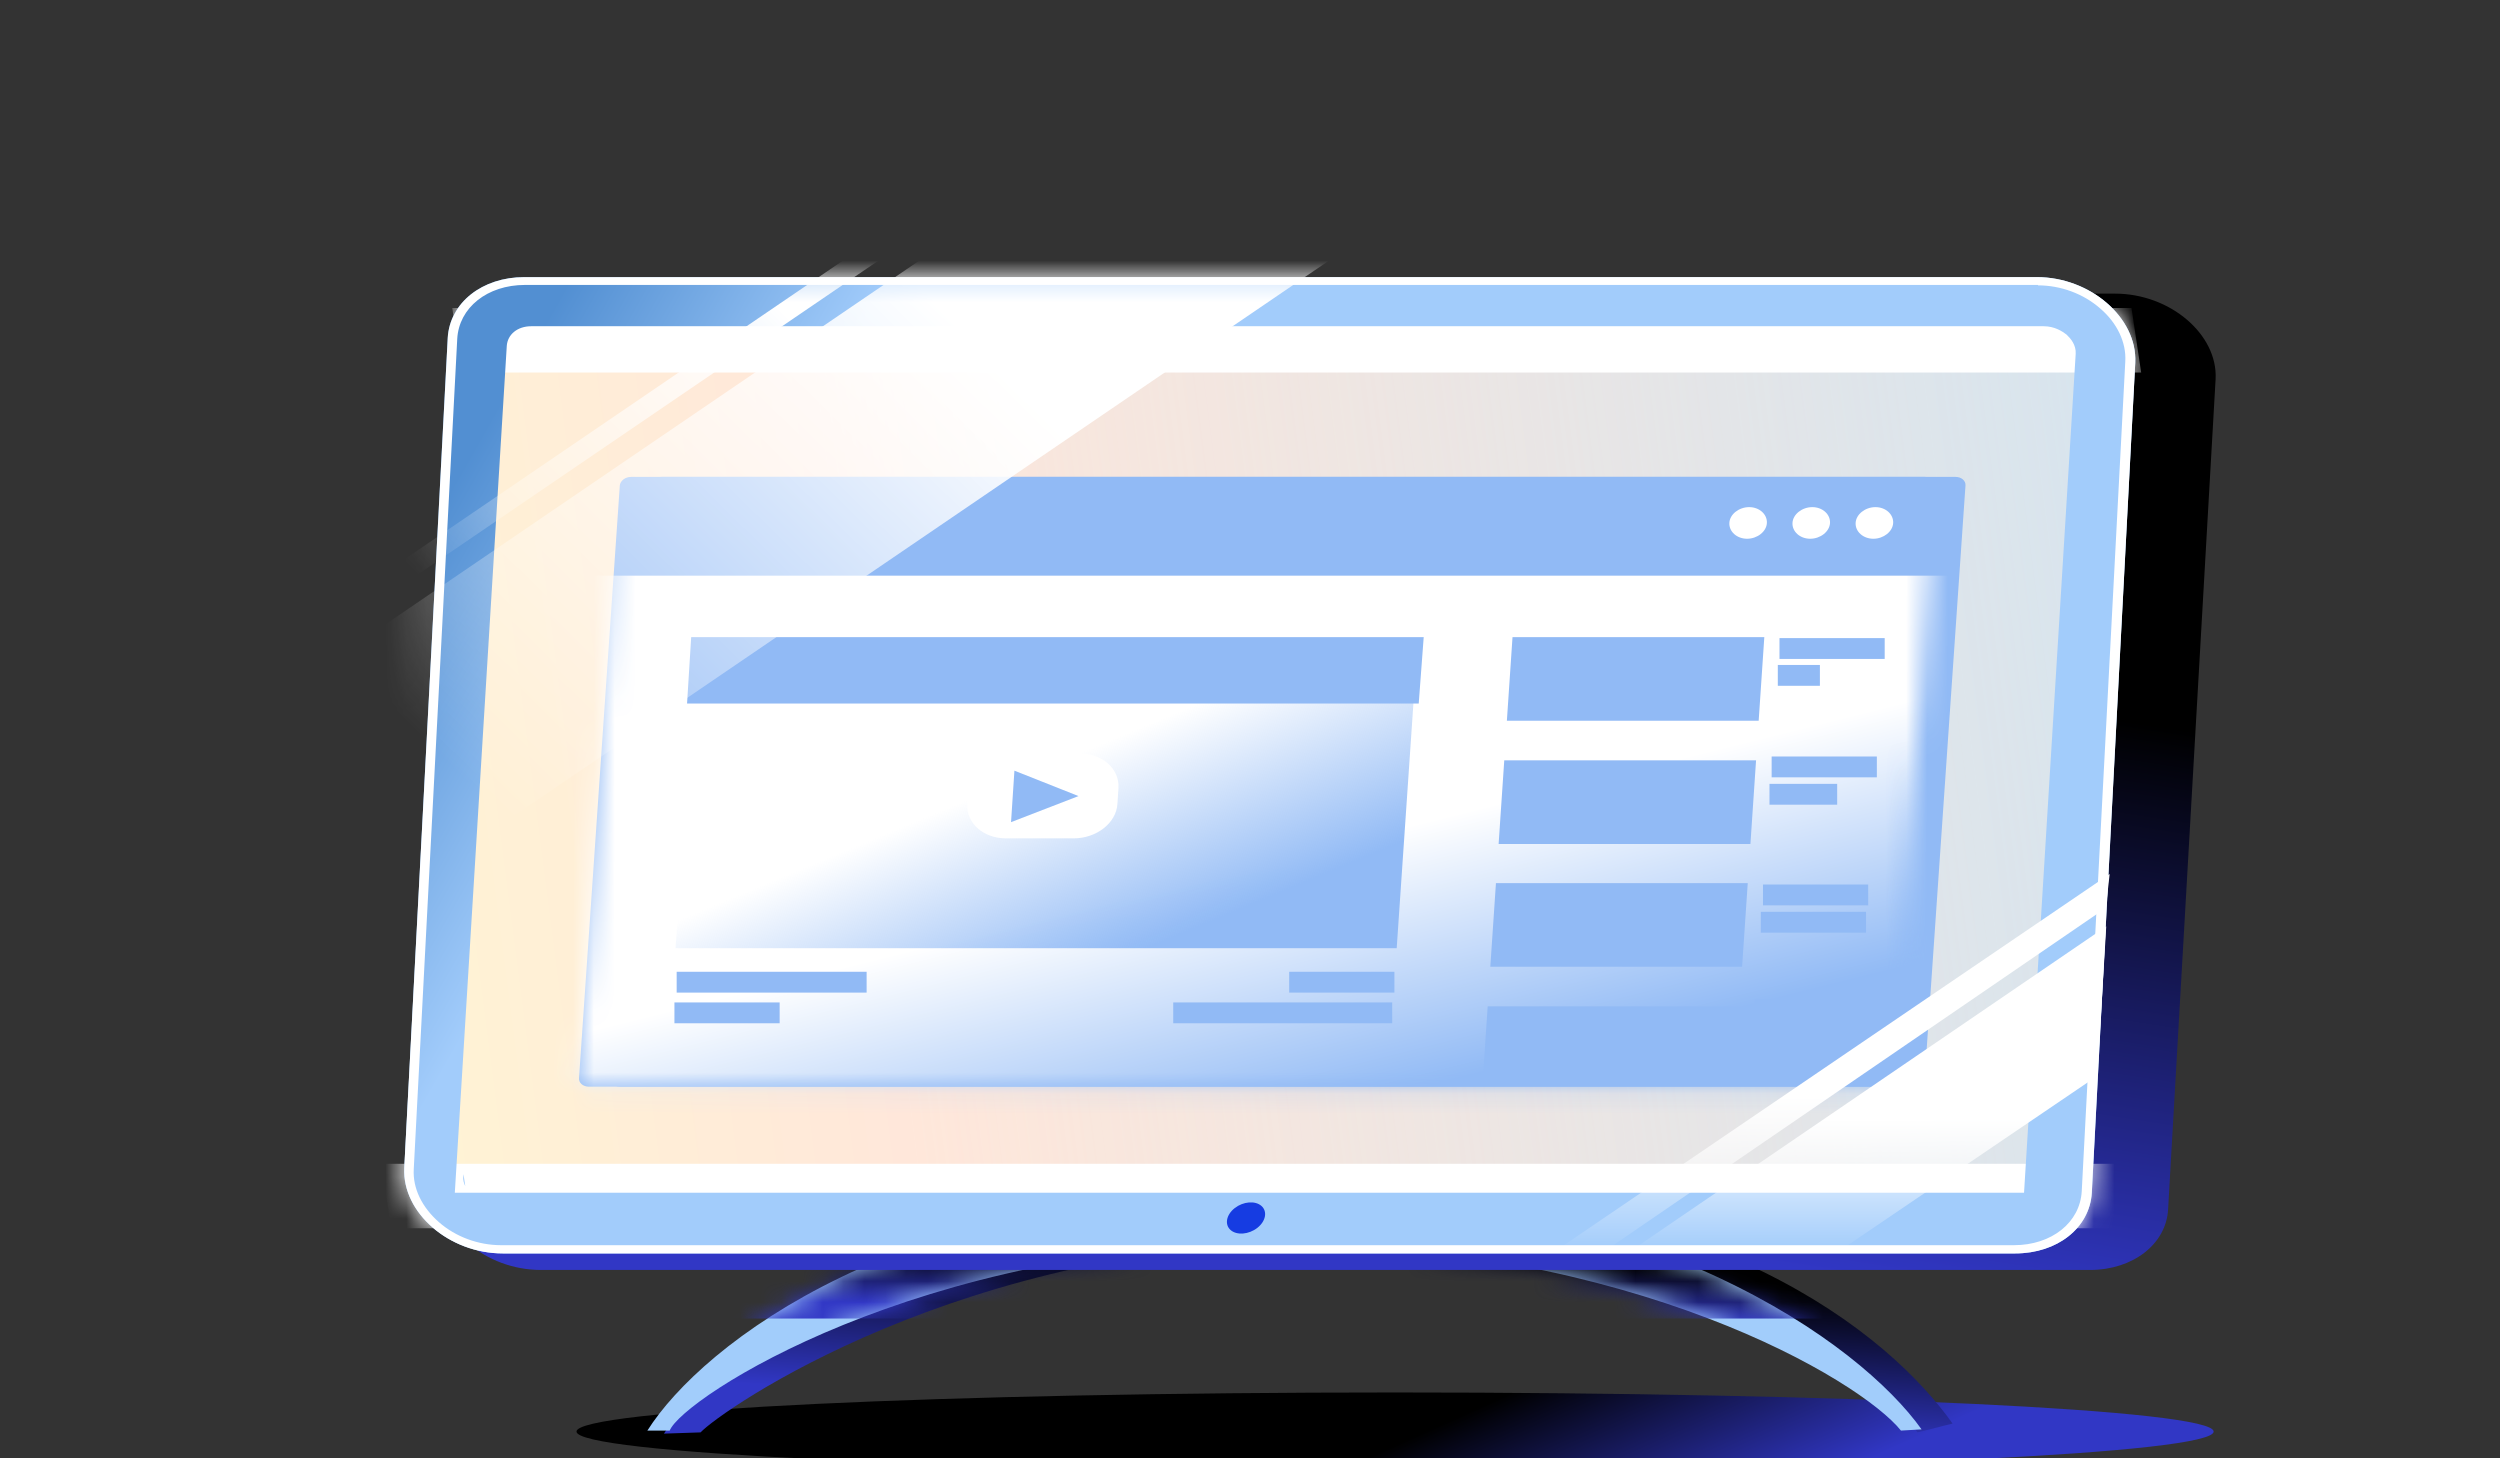
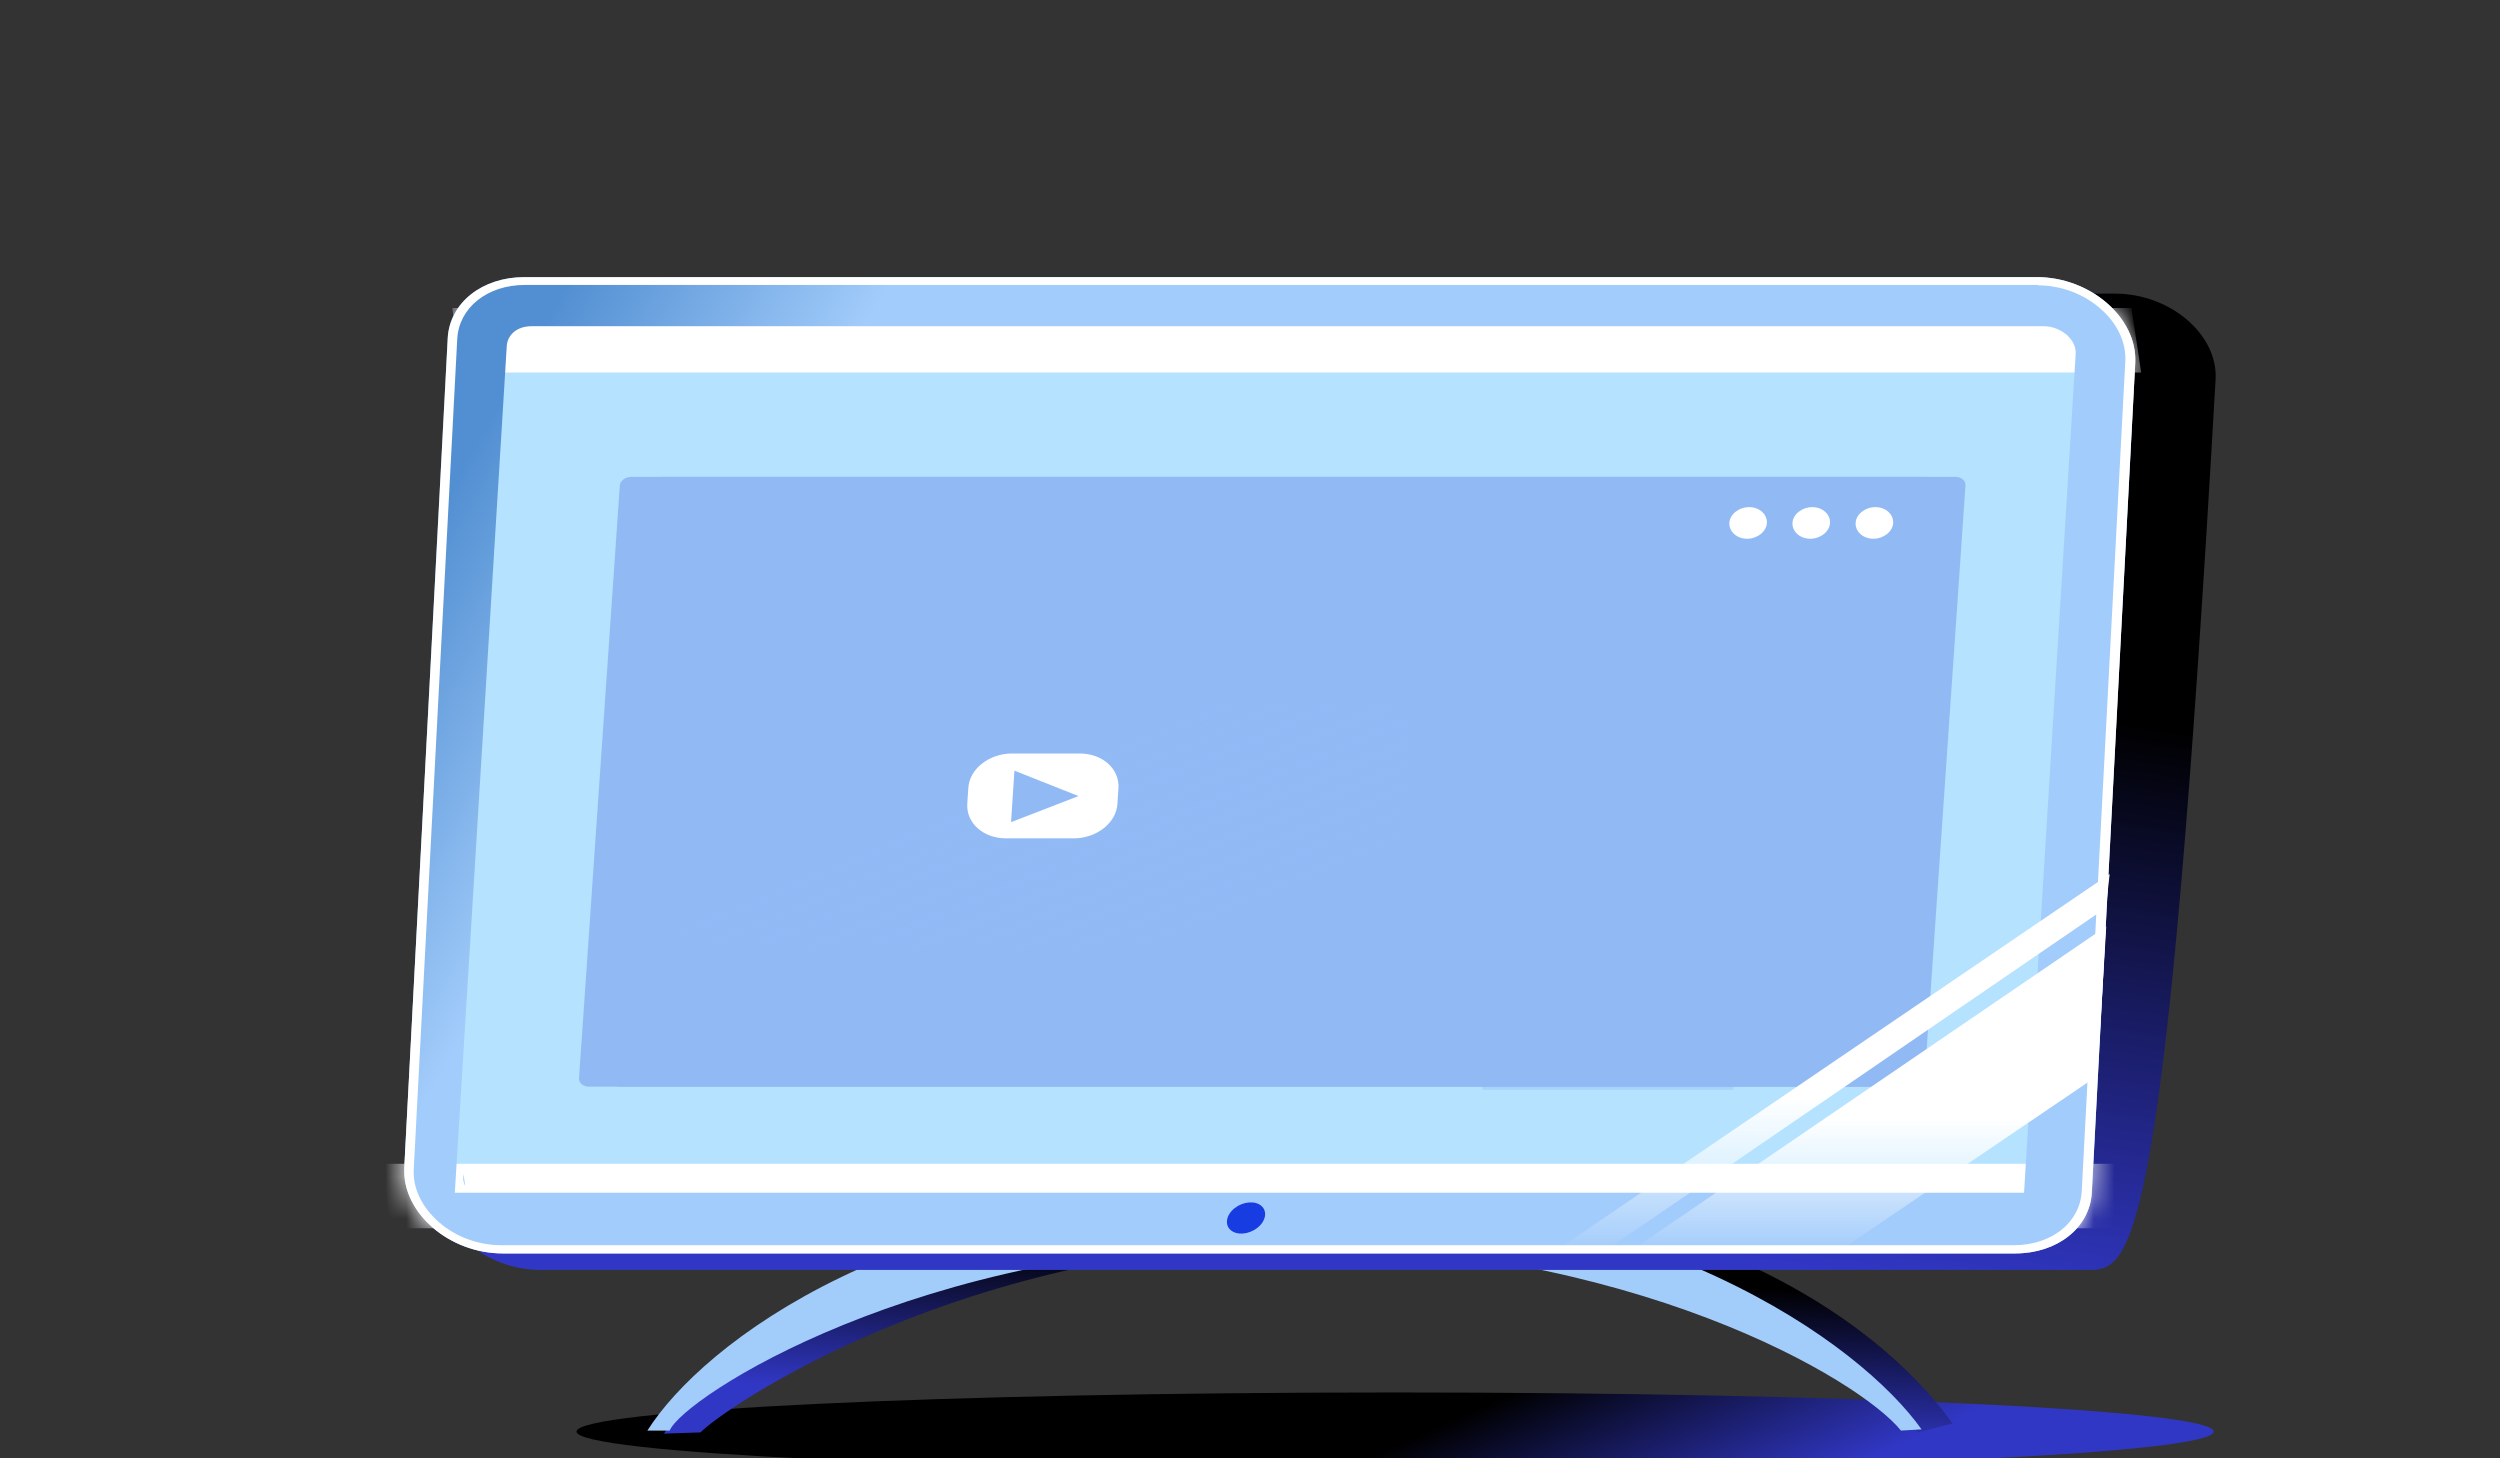
<svg xmlns="http://www.w3.org/2000/svg" width="120" height="70" viewBox="0 0 120 70" fill="none">
  <rect x="0" y="0" width="120" height="70" fill="#333333" stroke="none" />
  <g clip-path="url(#clip0_26194_195545)">
    <path d="M66.964 70.591C88.665 70.591 106.256 69.751 106.256 68.715C106.256 67.678 88.665 66.838 66.964 66.838C45.264 66.838 27.672 67.678 27.672 68.715C27.672 69.751 45.264 70.591 66.964 70.591Z" fill="url(#paint0_linear_26194_195545)" />
    <path fill-rule="evenodd" clip-rule="evenodd" d="M63.742 59.565C46.085 59.565 34.547 67.763 33.627 68.755L31.869 68.814C34.564 64.56 45.228 56.838 63.742 56.838C82.257 56.838 90.74 64.131 93.724 68.331L92.038 68.755C89.668 65.419 81.4 59.565 63.742 59.565Z" fill="url(#paint1_linear_26194_195545)" />
    <path fill-rule="evenodd" clip-rule="evenodd" d="M61.25 59.675C44.081 59.675 32.758 67.123 32.145 68.668H31.074C33.694 64.531 43.248 57.023 61.25 57.023C79.252 57.023 89.334 64.527 92.235 68.61L91.246 68.668C89.329 66.271 78.419 59.675 61.25 59.675Z" fill="#A2CDFB" />
    <mask id="mask0_26194_195545" style="mask-type:alpha" maskUnits="userSpaceOnUse" x="31" y="57" width="62" height="12">
      <path fill-rule="evenodd" clip-rule="evenodd" d="M61.25 59.675C44.081 59.675 32.758 67.123 32.145 68.668H31.074C33.694 64.531 43.248 57.023 61.25 57.023C79.252 57.023 89.334 64.527 92.235 68.61L91.246 68.668C89.329 66.271 78.419 59.675 61.25 59.675Z" fill="#A2CDFB" />
    </mask>
    <g mask="url(#mask0_26194_195545)">
-       <rect x="34.1" y="59.068" width="54.088" height="4.222" fill="url(#paint2_linear_26194_195545)" />
-     </g>
-     <path d="M100.318 60.958H25.962C23.314 60.958 21.022 58.997 21.134 56.856L23.414 17.007C23.522 15.322 25.095 14.094 27.189 14.094H101.521C104.169 14.094 106.461 16.055 106.349 18.196L104.069 58.045C103.982 59.71 102.388 60.958 100.318 60.958Z" fill="url(#paint3_linear_26194_195545)" />
+       </g>
+     <path d="M100.318 60.958H25.962C23.314 60.958 21.022 58.997 21.134 56.856L23.414 17.007C23.522 15.322 25.095 14.094 27.189 14.094H101.521C104.169 14.094 106.461 16.055 106.349 18.196C103.982 59.71 102.388 60.958 100.318 60.958Z" fill="url(#paint3_linear_26194_195545)" />
    <path d="M95.197 57.713H25.223C22.732 57.713 20.578 55.888 20.687 53.895L22.893 16.805C22.998 15.237 24.48 14.094 26.451 14.094H96.402C98.894 14.094 101.048 15.92 100.939 17.912L98.732 55.002C98.647 56.551 97.145 57.713 95.197 57.713Z" fill="#B5E2FF" />
-     <path d="M95.197 57.713H25.223C22.732 57.713 20.578 55.888 20.687 53.895L22.893 16.805C22.998 15.237 24.48 14.094 26.451 14.094H96.402C98.894 14.094 101.048 15.92 100.939 17.912L98.732 55.002C98.647 56.551 97.145 57.713 95.197 57.713Z" fill="url(#paint4_linear_26194_195545)" />
    <mask id="mask1_26194_195545" style="mask-type:alpha" maskUnits="userSpaceOnUse" x="19" y="13" width="84" height="48">
      <path d="M96.729 60.165H24.11C21.524 60.165 19.278 58.204 19.38 56.063L21.467 16.214C21.567 14.529 23.099 13.301 25.144 13.301H97.74C100.326 13.301 102.572 15.263 102.469 17.403L100.383 57.252C100.303 58.917 98.751 60.165 96.729 60.165Z" fill="#C4C4C4" />
    </mask>
    <g mask="url(#mask1_26194_195545)">
      <rect width="80.605" height="3.131" transform="matrix(1 0 0.148 0.989 21.708 14.785)" fill="white" />
      <rect width="85.836" height="3.131" transform="matrix(1 0 0.148 0.989 18.308 55.861)" fill="white" />
    </g>
    <path d="M97.764 13.301H25.168C23.146 13.301 21.591 14.529 21.491 16.214L19.404 56.063C19.302 58.204 21.548 60.165 24.134 60.165H96.729C98.751 60.165 100.307 58.937 100.407 57.252L102.493 17.403C102.592 15.243 100.326 13.301 97.764 13.301ZM22.238 56.46L22.247 56.361L22.333 56.935C22.265 56.797 22.218 56.638 22.238 56.46ZM99.633 16.986L97.154 57.252H21.831L24.325 16.61C24.359 16.055 24.84 15.659 25.498 15.659H98.094C98.635 15.659 99.003 15.916 99.188 16.055C99.379 16.233 99.662 16.551 99.633 16.986Z" fill="url(#paint5_linear_26194_195545)" />
    <path d="M97.823 13.697C98.905 13.697 99.999 14.093 100.811 14.807C101.62 15.5 102.066 16.432 102.014 17.343L99.924 57.173C99.845 58.679 98.48 59.769 96.67 59.769H24.051C22.969 59.769 21.875 59.373 21.063 58.659C20.251 57.946 19.808 57.035 19.86 56.123L21.947 16.273C22.026 14.767 23.391 13.677 25.201 13.677H97.82L97.823 13.697ZM97.764 13.301H25.168C23.146 13.301 21.591 14.529 21.491 16.214L19.404 56.063C19.302 58.204 21.548 60.165 24.134 60.165H96.729C98.751 60.165 100.307 58.937 100.407 57.252L102.493 17.403C102.592 15.243 100.326 13.301 97.764 13.301Z" fill="white" />
    <path d="M31.764 22.891H93.871C94.144 22.891 94.363 23.075 94.343 23.305L92.384 51.747C92.364 51.977 92.146 52.161 91.873 52.161H29.766C29.493 52.161 29.274 51.977 29.294 51.747L31.252 23.305C31.245 23.075 31.491 22.891 31.764 22.891Z" fill="#91BAF5" />
    <path d="M30.289 22.891H92.397C92.67 22.891 92.889 23.075 92.868 23.305L90.91 51.747C90.89 51.977 90.672 52.161 90.399 52.161H28.264C27.991 52.161 27.772 51.977 27.793 51.747L29.751 23.305C29.771 23.075 30.016 22.891 30.289 22.891Z" fill="#91BAF5" />
    <path d="M86.89 25.86C87.381 25.86 87.821 25.515 87.841 25.101C87.861 24.687 87.481 24.342 86.99 24.342C86.498 24.342 86.059 24.687 86.039 25.101C86.019 25.515 86.399 25.86 86.89 25.86Z" fill="white" />
    <path d="M83.86 25.86C84.351 25.86 84.791 25.515 84.811 25.101C84.83 24.687 84.451 24.342 83.96 24.342C83.468 24.342 83.028 24.687 83.009 25.101C82.989 25.515 83.368 25.86 83.86 25.86Z" fill="white" />
    <path d="M89.921 25.86C90.413 25.86 90.852 25.515 90.872 25.101C90.892 24.687 90.513 24.342 90.021 24.342C89.53 24.342 89.09 24.687 89.07 25.101C89.05 25.515 89.43 25.86 89.921 25.86Z" fill="white" />
    <mask id="mask2_26194_195545" style="mask-type:alpha" maskUnits="userSpaceOnUse" x="27" y="22" width="66" height="31">
      <path d="M30.289 22.891H92.397C92.67 22.891 92.889 23.075 92.868 23.305L90.91 51.747C90.89 51.977 90.672 52.161 90.399 52.161H28.264C27.991 52.161 27.772 51.977 27.793 51.747L29.751 23.305C29.771 23.075 30.016 22.891 30.289 22.891Z" fill="url(#paint6_linear_26194_195545)" />
    </mask>
    <g mask="url(#mask2_26194_195545)">
-       <path d="M22.646 27.631H97.23L95.312 55.613H20.728L22.646 27.631Z" fill="url(#paint7_linear_26194_195545)" />
      <path d="M33.425 30.877H68.041L67.042 45.512H32.426L33.425 30.877Z" fill="url(#paint8_linear_26194_195545)" />
      <path d="M33.647 31.082H67.799L67.635 33.268H33.511L33.647 31.082Z" fill="#91BAF5" stroke="#91BAF5" />
      <path d="M73.068 31.082H84.152L83.949 34.096H72.865L73.068 31.082Z" fill="#91BAF5" stroke="#91BAF5" />
-       <path d="M72.672 36.996H83.756L83.553 40.011H72.469L72.672 36.996Z" fill="#91BAF5" stroke="#91BAF5" />
      <path d="M72.273 42.889H83.357L83.154 45.903H72.07L72.273 42.889Z" fill="#91BAF5" stroke="#91BAF5" />
      <path d="M71.877 48.803H82.961L82.73 51.817H71.674L71.877 48.803Z" fill="#91BAF5" stroke="#91BAF5" />
      <path d="M32.48 47.145H41.598" stroke="#91BAF5" />
      <path d="M32.373 48.617H37.423" stroke="#91BAF5" />
      <path d="M61.882 47.145H66.932" stroke="#91BAF5" />
      <path d="M85.415 31.129H90.465" stroke="#91BAF5" />
      <path d="M85.039 36.812H90.089" stroke="#91BAF5" />
      <path d="M84.623 42.957H89.673" stroke="#91BAF5" />
      <path d="M84.223 48.478H89.273" stroke="#91BAF5" />
      <path d="M85.335 32.418H87.355" stroke="#91BAF5" />
      <path d="M84.935 38.125H88.184" stroke="#91BAF5" />
      <path d="M84.519 44.268H89.57" stroke="#91BAF5" />
      <path d="M84.147 49.791H86.167" stroke="#91BAF5" />
      <path d="M56.315 48.617H66.826" stroke="#91BAF5" />
      <path d="M48.578 36.168H51.827C52.919 36.168 53.739 36.904 53.686 37.825L53.636 38.584C53.583 39.505 52.629 40.241 51.537 40.241H48.288C47.196 40.241 46.376 39.505 46.429 38.584L46.479 37.825C46.532 36.904 47.486 36.168 48.578 36.168Z" fill="white" />
      <path d="M51.768 38.212C51.806 38.212 51.806 38.212 51.768 38.212C51.773 38.244 51.773 38.244 51.768 38.212L48.53 39.463L48.692 36.992L51.768 38.212Z" fill="#91BAF5" />
    </g>
    <mask id="mask3_26194_195545" style="mask-type:alpha" maskUnits="userSpaceOnUse" x="18" y="13" width="70" height="40">
-       <path d="M83.804 13.301H23.151C21.462 13.301 20.163 14.327 20.079 15.735L18.336 49.028C18.25 50.816 20.126 52.455 22.287 52.455H82.939C84.629 52.455 85.928 51.429 86.012 50.022L87.755 16.728C87.838 14.923 85.945 13.301 83.804 13.301ZM20.703 49.359L20.71 49.277L20.782 49.757C20.726 49.641 20.686 49.508 20.703 49.359Z" fill="url(#paint9_linear_26194_195545)" />
-     </mask>
+       </mask>
    <g mask="url(#mask3_26194_195545)">
      <rect width="0.914" height="87.736" transform="matrix(0.765 0.75 -0.769 0.524 57.518 0.885)" fill="url(#paint10_linear_26194_195545)" />
      <rect width="10.54" height="87.736" transform="matrix(0.765 0.75 -0.769 0.524 65.301 -1.92)" fill="url(#paint11_linear_26194_195545)" />
    </g>
    <path d="M74.576 60.105H76.95L101.083 43.578L101.263 41.953L74.576 60.105Z" fill="url(#paint12_linear_26194_195545)" />
    <path d="M100.671 51.642L101.099 44.469L78.216 60.084H88.231L100.671 51.642Z" fill="url(#paint13_linear_26194_195545)" />
    <path d="M60.349 58.94C60.758 58.621 60.848 58.149 60.55 57.886C60.252 57.622 59.679 57.668 59.269 57.987C58.86 58.306 58.77 58.778 59.068 59.041C59.366 59.304 59.94 59.259 60.349 58.94Z" fill="#163CE2" />
  </g>
  <defs>
    <linearGradient id="paint0_linear_26194_195545" x1="68.306" y1="68.758" x2="72.412" y2="77.866" gradientUnits="userSpaceOnUse">
      <stop />
      <stop offset="1" stop-color="#3137C5" />
    </linearGradient>
    <linearGradient id="paint1_linear_26194_195545" x1="73.203" y1="61.133" x2="72.755" y2="68.626" gradientUnits="userSpaceOnUse">
      <stop />
      <stop offset="1" stop-color="#3137C5" />
    </linearGradient>
    <linearGradient id="paint2_linear_26194_195545" x1="70.243" y1="60.583" x2="70.179" y2="63.232" gradientUnits="userSpaceOnUse">
      <stop />
      <stop offset="1" stop-color="#3137C5" />
    </linearGradient>
    <linearGradient id="paint3_linear_26194_195545" x1="78.079" y1="30.901" x2="73.732" y2="58.967" gradientUnits="userSpaceOnUse">
      <stop />
      <stop offset="1" stop-color="#3137C5" />
    </linearGradient>
    <linearGradient id="paint4_linear_26194_195545" x1="-23.312" y1="-116.419" x2="134.777" y2="-136.862" gradientUnits="userSpaceOnUse">
      <stop stop-color="#FEFFCF" />
      <stop offset="0.279" stop-color="#FFE7DA" />
      <stop offset="1" stop-color="#FFE7DA" stop-opacity="0" />
    </linearGradient>
    <linearGradient id="paint5_linear_26194_195545" x1="19.444" y1="27.339" x2="31.167" y2="33.988" gradientUnits="userSpaceOnUse">
      <stop stop-color="#528FD2" />
      <stop offset="1" stop-color="#A2CCFB" />
    </linearGradient>
    <linearGradient id="paint6_linear_26194_195545" x1="23.694" y1="13.006" x2="58.542" y2="46.791" gradientUnits="userSpaceOnUse">
      <stop stop-color="#2259CD" />
      <stop offset="1" stop-color="#192F59" />
    </linearGradient>
    <linearGradient id="paint7_linear_26194_195545" x1="62.451" y1="53.656" x2="58.317" y2="37.11" gradientUnits="userSpaceOnUse">
      <stop stop-color="#91BAF5" />
      <stop offset="0.724" stop-color="white" />
    </linearGradient>
    <linearGradient id="paint8_linear_26194_195545" x1="54.303" y1="45.811" x2="50.508" y2="36.694" gradientUnits="userSpaceOnUse">
      <stop stop-color="#91BAF5" />
      <stop offset="1" stop-color="#91BAF5" stop-opacity="0" />
    </linearGradient>
    <linearGradient id="paint9_linear_26194_195545" x1="18.369" y1="25.03" x2="28.163" y2="30.584" gradientUnits="userSpaceOnUse">
      <stop stop-color="#528FD2" />
      <stop offset="1" stop-color="#A2CCFB" />
    </linearGradient>
    <linearGradient id="paint10_linear_26194_195545" x1="0.457" y1="0.038" x2="0.457" y2="87.795" gradientUnits="userSpaceOnUse">
      <stop offset="0.299" stop-color="white" />
      <stop offset="0.565" stop-color="white" stop-opacity="0" />
    </linearGradient>
    <linearGradient id="paint11_linear_26194_195545" x1="5.276" y1="0.038" x2="5.276" y2="87.795" gradientUnits="userSpaceOnUse">
      <stop offset="0.324" stop-color="white" />
      <stop offset="0.726" stop-color="white" stop-opacity="0" />
    </linearGradient>
    <linearGradient id="paint12_linear_26194_195545" x1="86.558" y1="41.934" x2="86.558" y2="60.095" gradientUnits="userSpaceOnUse">
      <stop offset="0.589" stop-color="white" />
      <stop offset="1" stop-color="white" stop-opacity="0" />
    </linearGradient>
    <linearGradient id="paint13_linear_26194_195545" x1="88.502" y1="44.475" x2="88.502" y2="60.094" gradientUnits="userSpaceOnUse">
      <stop offset="0.589" stop-color="white" />
      <stop offset="1" stop-color="white" stop-opacity="0" />
    </linearGradient>
    <clipPath id="clip0_26194_195545">
      <rect width="120" height="70" fill="white" />
    </clipPath>
  </defs>
</svg>